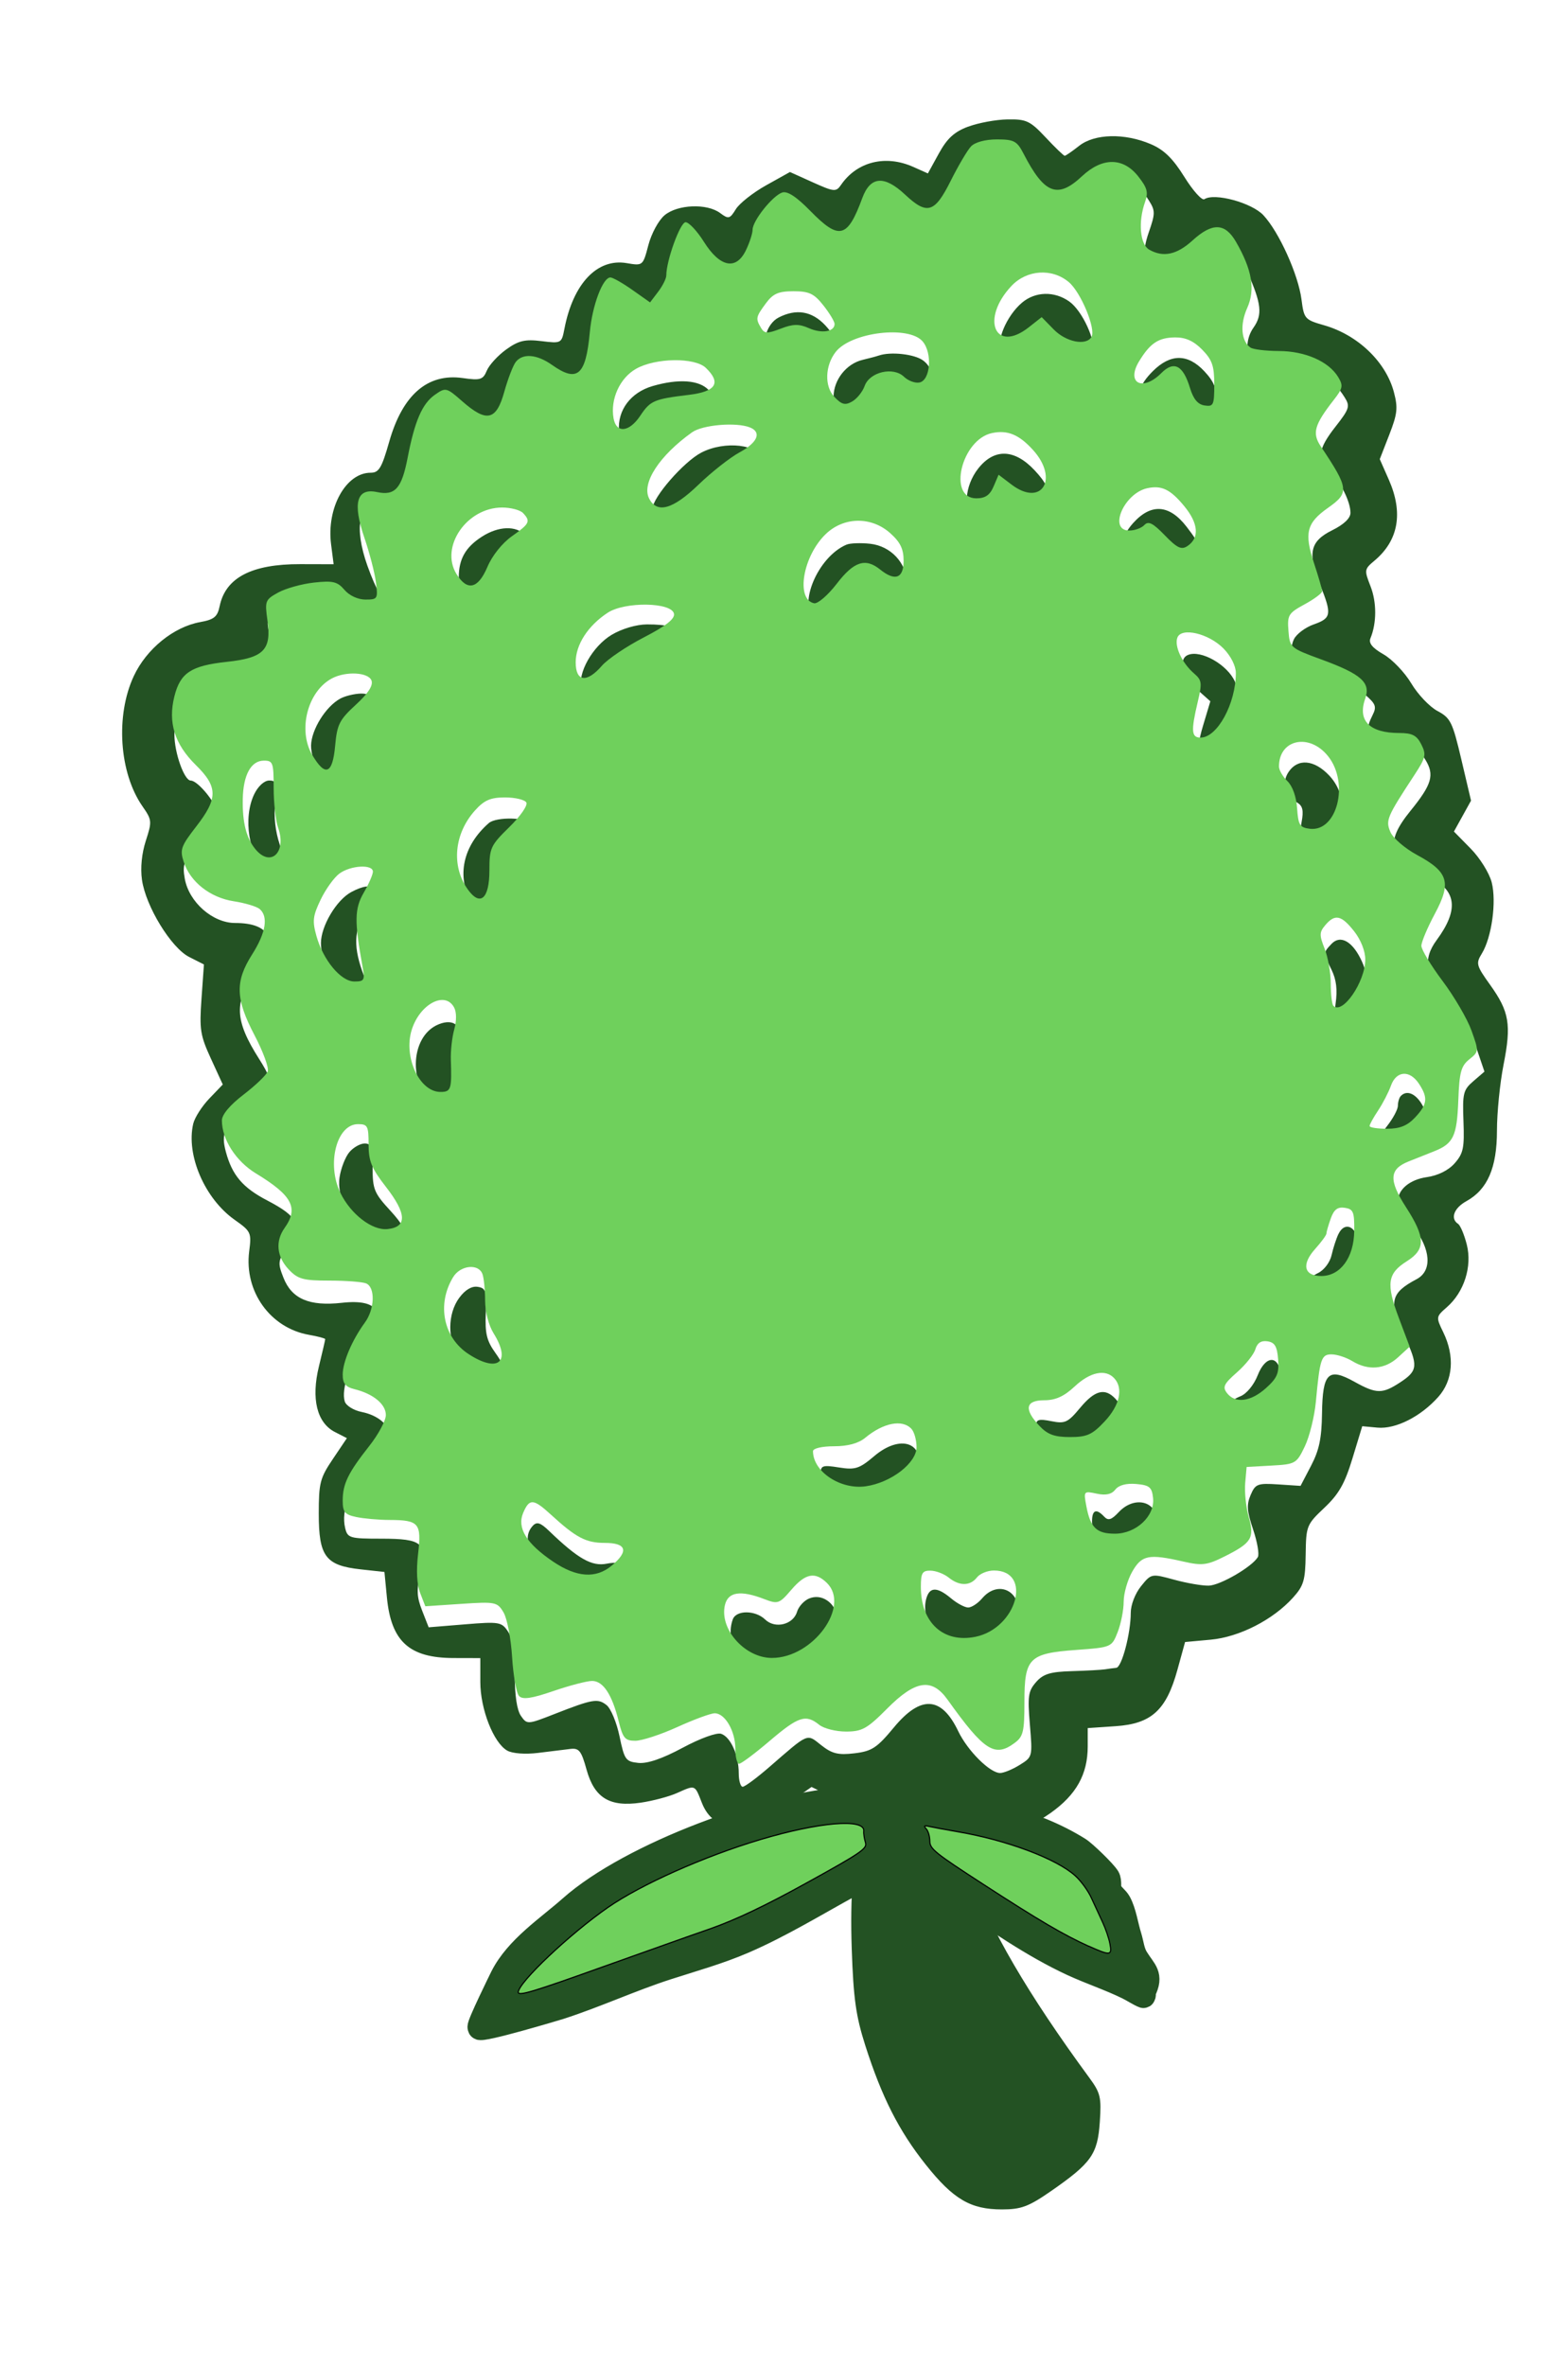
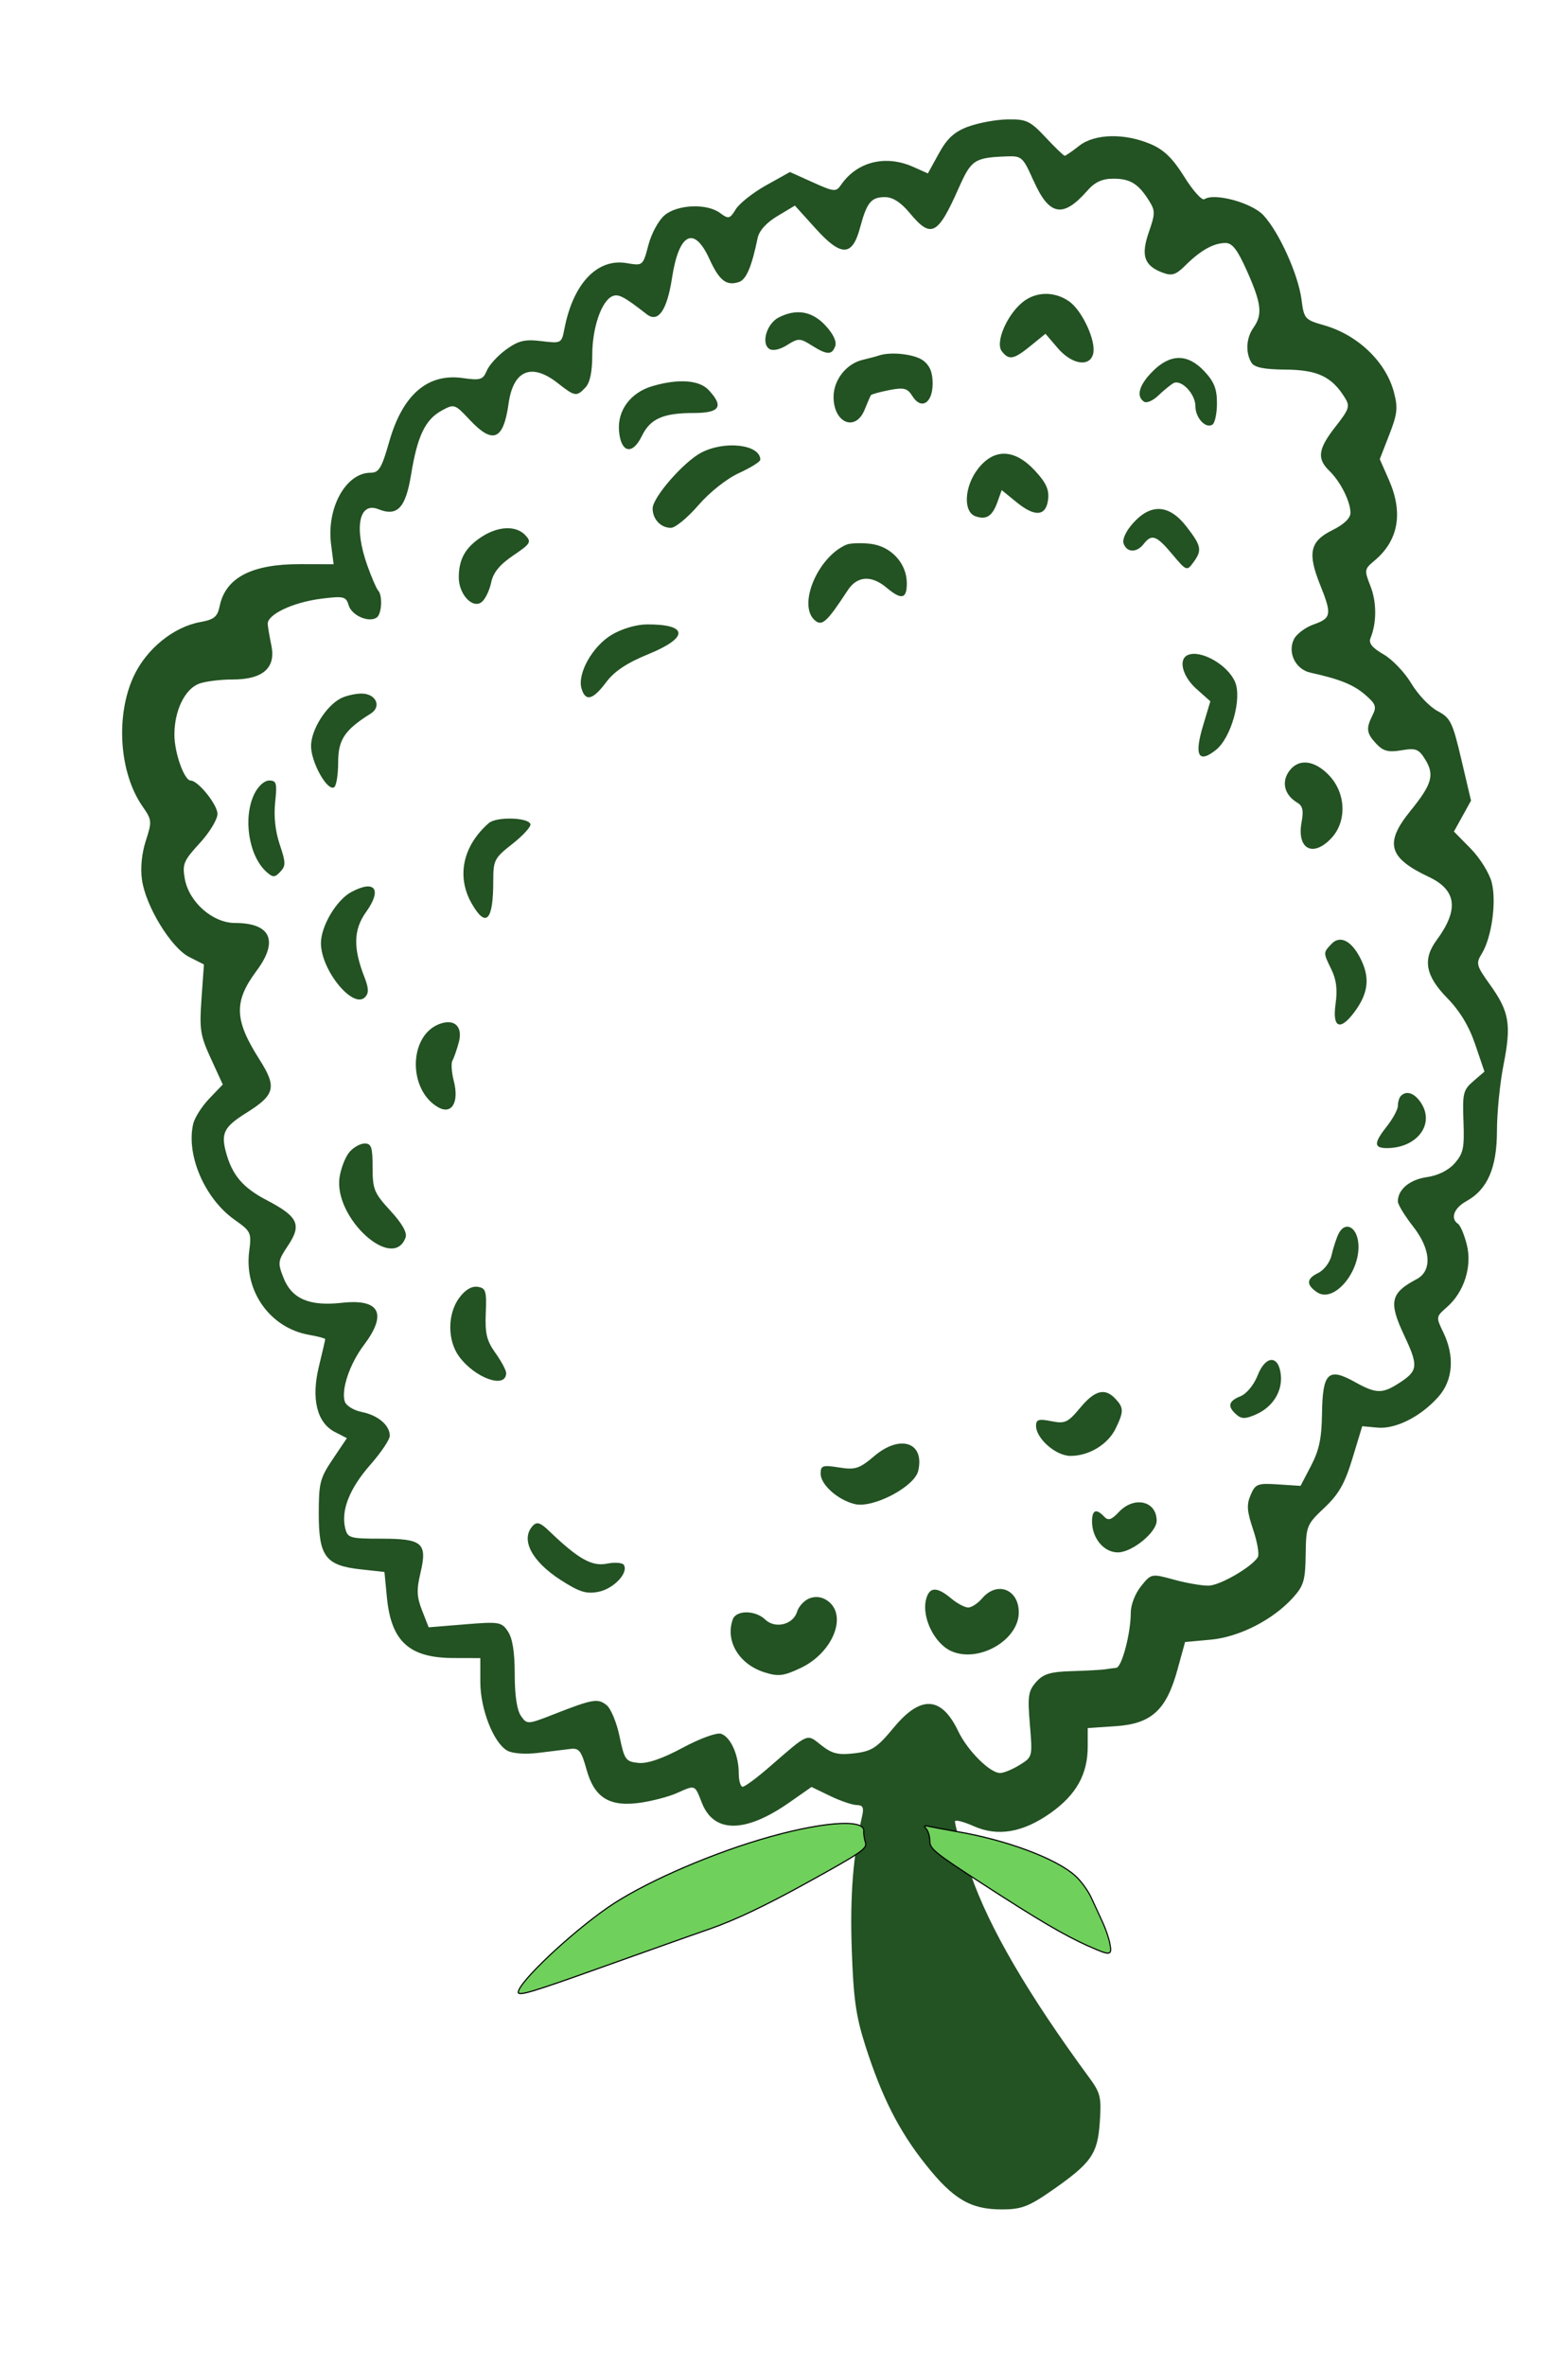
<svg xmlns="http://www.w3.org/2000/svg" xmlns:ns1="http://www.inkscape.org/namespaces/inkscape" xmlns:ns2="http://sodipodi.sourceforge.net/DTD/sodipodi-0.dtd" width="21.203mm" height="31.981mm" viewBox="0 0 21.203 31.981" version="1.1" id="svg1" ns1:version="1.3 (0e150ed6c4, 2023-07-21)" ns2:docname="deals_icon_flower.svg">
  <ns2:namedview id="namedview1" pagecolor="#ffffff" bordercolor="#000000" borderopacity="0.25" ns1:showpageshadow="2" ns1:pageopacity="0.0" ns1:pagecheckerboard="0" ns1:deskcolor="#d1d1d1" ns1:document-units="mm" ns1:zoom="1" ns1:cx="137.5" ns1:cy="237.5" ns1:window-width="1920" ns1:window-height="1051" ns1:window-x="1920" ns1:window-y="0" ns1:window-maximized="1" ns1:current-layer="layer1" />
  <defs id="defs1" />
  <g ns1:label="Layer 1" ns1:groupmode="layer" id="layer1" transform="translate(-68.767,-85.645)">
    <g id="g270" transform="matrix(2.117,0,0,2.257,-480.742,-438.041)">
      <g id="g267" transform="matrix(0.104,0,0,-0.104,182.854,287.91)">
        <path style="fill:#235223;fill-opacity:1;stroke-width:0.265" d="m 797.113,530.041 c -0.854,-0.302 -1.29,-0.677 -1.8,-1.547 l -0.673,-1.149 -0.904,0.378 c -1.699,0.71 -3.453,0.299 -4.431,-1.038 -0.304,-0.416 -0.425,-0.405 -1.732,0.147 l -1.405,0.594 -1.462,-0.765 c -0.804,-0.421 -1.643,-1.041 -1.863,-1.378 -0.368,-0.562 -0.448,-0.58 -0.962,-0.22 -0.809,0.567 -2.617,0.499 -3.413,-0.127 -0.368,-0.289 -0.808,-1.05 -0.995,-1.718 -0.335,-1.197 -0.337,-1.198 -1.335,-1.039 -1.807,0.289 -3.288,-1.179 -3.823,-3.788 -0.171,-0.833 -0.191,-0.843 -1.412,-0.703 -1.014,0.116 -1.407,0.029 -2.165,-0.484 -0.509,-0.345 -1.044,-0.892 -1.188,-1.216 -0.233,-0.526 -0.394,-0.572 -1.484,-0.427 -2.152,0.285 -3.689,-0.962 -4.508,-3.66 -0.464,-1.527 -0.633,-1.793 -1.144,-1.793 -1.522,0 -2.716,-2.027 -2.429,-4.123 l 0.157,-1.146 -2.05,0.005 c -2.984,0.007 -4.59,-0.779 -4.951,-2.422 -0.134,-0.612 -0.341,-0.77 -1.191,-0.914 -1.635,-0.276 -3.304,-1.547 -4.081,-3.108 -1.132,-2.272 -0.899,-5.572 0.532,-7.501 0.583,-0.787 0.592,-0.866 0.207,-1.982 -0.252,-0.732 -0.34,-1.563 -0.238,-2.247 0.229,-1.528 1.791,-3.923 2.903,-4.45 l 0.903,-0.429 -0.149,-1.969 c -0.135,-1.779 -0.078,-2.113 0.579,-3.457 l 0.728,-1.488 -0.827,-0.808 c -0.455,-0.445 -0.899,-1.098 -0.988,-1.451 -0.451,-1.798 0.707,-4.317 2.543,-5.532 1.006,-0.666 1.042,-0.738 0.894,-1.814 -0.317,-2.311 1.295,-4.42 3.677,-4.811 0.546,-0.09 0.992,-0.201 0.992,-0.248 0,-0.047 -0.174,-0.752 -0.386,-1.567 -0.486,-1.868 -0.126,-3.25 0.986,-3.783 l 0.732,-0.351 -0.864,-1.204 c -0.789,-1.098 -0.864,-1.374 -0.864,-3.151 0,-2.456 0.419,-2.979 2.568,-3.201 l 1.466,-0.151 0.152,-1.472 c 0.261,-2.528 1.373,-3.477 4.082,-3.484 l 1.654,-0.004 v -1.372 c 0,-1.564 0.81,-3.504 1.651,-3.954 0.315,-0.169 1.106,-0.225 1.892,-0.134 0.743,0.086 1.634,0.188 1.98,0.228 0.542,0.062 0.68,-0.101 0.999,-1.181 0.484,-1.639 1.419,-2.175 3.334,-1.912 0.735,0.101 1.73,0.349 2.213,0.55 1.154,0.482 1.094,0.504 1.539,-0.561 0.734,-1.758 2.663,-1.753 5.36,0.014 l 1.375,0.901 1.139,-0.517 c 0.626,-0.284 1.36,-0.519 1.63,-0.523 0.376,-0.004 0.457,-0.146 0.346,-0.601 -0.564,-2.307 -0.758,-4.626 -0.645,-7.708 0.104,-2.837 0.255,-3.846 0.829,-5.532 1.015,-2.979 2.069,-4.929 3.717,-6.87 1.691,-1.993 2.75,-2.577 4.676,-2.577 1.183,0 1.646,0.162 3.025,1.061 2.472,1.61 2.854,2.118 2.988,3.969 0.104,1.431 0.042,1.677 -0.645,2.553 -3.778,4.826 -6.148,8.638 -7.281,11.712 -0.598,1.622 -1.031,3.005 -0.961,3.075 0.069,0.069 0.587,-0.067 1.151,-0.302 1.47,-0.614 3.016,-0.365 4.712,0.761 1.58,1.049 2.282,2.229 2.282,3.836 v 1.054 l 1.715,0.109 c 2.201,0.14 3.111,0.919 3.795,3.25 l 0.469,1.597 1.574,0.135 c 1.759,0.151 3.833,1.146 5.061,2.427 0.653,0.681 0.75,0.993 0.772,2.476 0.025,1.651 0.056,1.724 1.151,2.695 0.888,0.788 1.251,1.388 1.724,2.847 l 0.599,1.848 0.937,-0.081 c 1.118,-0.096 2.655,0.632 3.735,1.769 0.906,0.954 1.02,2.34 0.305,3.722 -0.454,0.879 -0.452,0.891 0.223,1.446 1.06,0.87 1.56,2.344 1.222,3.601 -0.154,0.571 -0.395,1.109 -0.537,1.197 -0.491,0.303 -0.254,0.91 0.511,1.305 1.298,0.671 1.878,1.925 1.878,4.062 0,1.028 0.182,2.737 0.405,3.796 0.488,2.32 0.356,3.055 -0.828,4.606 -0.848,1.111 -0.88,1.225 -0.507,1.794 0.608,0.928 0.913,2.99 0.607,4.105 -0.146,0.533 -0.724,1.403 -1.292,1.944 l -1.027,0.98 0.525,0.89 0.525,0.89 -0.593,2.363 c -0.544,2.169 -0.665,2.399 -1.47,2.801 -0.482,0.241 -1.205,0.955 -1.606,1.587 -0.401,0.632 -1.17,1.386 -1.707,1.675 -0.689,0.37 -0.925,0.644 -0.801,0.926 0.386,0.875 0.388,2.073 0.004,2.992 -0.391,0.937 -0.384,0.983 0.243,1.476 1.477,1.162 1.778,2.754 0.881,4.662 l -0.556,1.183 0.582,1.403 c 0.501,1.208 0.541,1.549 0.287,2.452 -0.492,1.751 -2.22,3.303 -4.296,3.858 -1.176,0.314 -1.229,0.371 -1.38,1.479 -0.197,1.438 -1.384,3.9 -2.342,4.858 -0.721,0.721 -3.007,1.302 -3.623,0.921 -0.147,-0.091 -0.7,0.486 -1.228,1.281 -0.707,1.065 -1.25,1.563 -2.06,1.888 -1.608,0.646 -3.455,0.606 -4.404,-0.096 -0.426,-0.315 -0.825,-0.573 -0.887,-0.573 -0.061,0 -0.588,0.476 -1.17,1.058 -0.955,0.955 -1.184,1.056 -2.346,1.037 -0.708,-0.011 -1.795,-0.2 -2.415,-0.42 z m 4.017,-3.113 c 0.961,-2.031 1.806,-2.177 3.307,-0.572 0.463,0.495 0.91,0.686 1.603,0.686 1.03,0 1.537,-0.296 2.192,-1.283 0.375,-0.565 0.373,-0.729 -0.021,-1.794 -0.5,-1.348 -0.291,-1.93 0.836,-2.331 0.583,-0.208 0.82,-0.136 1.428,0.431 0.912,0.851 1.723,1.274 2.442,1.274 0.424,0 0.745,-0.395 1.34,-1.654 0.873,-1.845 0.946,-2.473 0.377,-3.226 -0.443,-0.586 -0.497,-1.419 -0.13,-2 0.182,-0.289 0.758,-0.401 2.113,-0.412 1.953,-0.016 2.827,-0.404 3.629,-1.612 0.332,-0.499 0.278,-0.656 -0.569,-1.67 -1.076,-1.288 -1.158,-1.843 -0.379,-2.549 0.679,-0.615 1.296,-1.765 1.296,-2.417 0,-0.31 -0.403,-0.67 -1.124,-1.005 -1.364,-0.634 -1.524,-1.311 -0.74,-3.139 0.73,-1.703 0.693,-1.923 -0.386,-2.279 -0.51,-0.168 -1.058,-0.55 -1.218,-0.848 -0.415,-0.775 0.093,-1.745 1.012,-1.934 1.788,-0.368 2.639,-0.689 3.352,-1.265 0.658,-0.531 0.722,-0.694 0.463,-1.177 -0.417,-0.779 -0.38,-1.045 0.232,-1.657 0.421,-0.421 0.742,-0.498 1.54,-0.371 0.887,0.142 1.063,0.077 1.467,-0.539 0.576,-0.879 0.407,-1.423 -0.913,-2.948 -1.609,-1.859 -1.359,-2.704 1.123,-3.802 1.719,-0.76 1.867,-1.886 0.479,-3.65 -0.865,-1.1 -0.682,-2.044 0.641,-3.314 0.791,-0.759 1.347,-1.62 1.733,-2.684 l 0.568,-1.567 -0.68,-0.55 c -0.624,-0.504 -0.674,-0.695 -0.609,-2.313 0.062,-1.534 -0.008,-1.848 -0.539,-2.415 -0.382,-0.408 -1.022,-0.706 -1.711,-0.799 -1.053,-0.141 -1.78,-0.713 -1.78,-1.399 0,-0.177 0.423,-0.827 0.94,-1.446 1.092,-1.307 1.179,-2.552 0.213,-3.031 -1.613,-0.799 -1.732,-1.311 -0.756,-3.254 0.862,-1.716 0.837,-2.015 -0.23,-2.674 -1.119,-0.692 -1.474,-0.689 -2.838,0.022 -1.602,0.835 -1.952,0.513 -1.987,-1.825 -0.021,-1.438 -0.173,-2.116 -0.673,-3.014 l -0.645,-1.159 -1.375,0.085 c -1.264,0.078 -1.401,0.029 -1.69,-0.607 -0.258,-0.566 -0.23,-0.929 0.152,-1.992 0.257,-0.715 0.388,-1.429 0.29,-1.586 -0.342,-0.553 -2.304,-1.625 -3.011,-1.645 -0.393,-0.011 -1.348,0.142 -2.123,0.341 -1.403,0.36 -1.411,0.358 -2.04,-0.373 -0.362,-0.421 -0.631,-1.073 -0.631,-1.528 0,-1.185 -0.55,-3.141 -0.891,-3.173 -0.165,-0.015 -0.478,-0.055 -0.696,-0.087 -0.218,-0.032 -1.136,-0.079 -2.04,-0.104 -1.319,-0.036 -1.751,-0.161 -2.189,-0.631 -0.483,-0.518 -0.526,-0.799 -0.38,-2.447 0.165,-1.86 0.165,-1.863 -0.63,-2.325 -0.438,-0.255 -0.977,-0.463 -1.198,-0.463 -0.627,0 -2,1.284 -2.572,2.406 -1.031,2.022 -2.3,2.09 -3.956,0.215 -1.037,-1.175 -1.349,-1.366 -2.416,-1.486 -0.996,-0.112 -1.378,-0.025 -2.038,0.463 -0.915,0.677 -0.733,0.749 -3.208,-1.266 -0.76,-0.618 -1.49,-1.124 -1.622,-1.124 -0.132,0 -0.241,0.352 -0.241,0.781 0,1.038 -0.498,2.084 -1.081,2.269 -0.269,0.085 -1.284,-0.26 -2.364,-0.804 -1.255,-0.632 -2.173,-0.926 -2.725,-0.872 -0.775,0.076 -0.854,0.18 -1.152,1.529 -0.176,0.796 -0.535,1.607 -0.798,1.801 -0.538,0.398 -0.844,0.349 -3.209,-0.519 -1.648,-0.605 -1.677,-0.606 -2.051,-0.1 -0.244,0.332 -0.379,1.178 -0.379,2.389 0,1.269 -0.133,2.065 -0.412,2.463 -0.389,0.555 -0.539,0.579 -2.643,0.417 l -2.231,-0.171 -0.403,0.965 c -0.329,0.787 -0.348,1.185 -0.103,2.156 0.437,1.736 0.136,1.983 -2.413,1.983 -1.933,0 -2.065,0.037 -2.211,0.618 -0.257,1.024 0.274,2.276 1.542,3.632 0.661,0.706 1.201,1.459 1.201,1.674 0,0.607 -0.724,1.184 -1.719,1.371 -0.506,0.095 -0.971,0.366 -1.049,0.612 -0.222,0.7 0.309,2.162 1.176,3.242 1.456,1.812 0.975,2.677 -1.352,2.434 -1.999,-0.209 -3.078,0.227 -3.589,1.448 -0.361,0.863 -0.345,0.967 0.283,1.85 0.854,1.2 0.622,1.666 -1.294,2.605 -1.49,0.73 -2.139,1.447 -2.524,2.79 -0.308,1.075 -0.101,1.449 1.242,2.236 1.793,1.051 1.906,1.483 0.809,3.101 -1.538,2.268 -1.572,3.319 -0.167,5.088 1.369,1.723 0.876,2.755 -1.314,2.755 -1.383,0 -2.841,1.205 -3.095,2.556 -0.157,0.836 -0.066,1.038 0.918,2.04 0.603,0.614 1.092,1.37 1.092,1.687 0,0.528 -1.192,1.919 -1.644,1.919 -0.397,0 -1.002,1.597 -1.002,2.646 0,1.368 0.623,2.594 1.485,2.922 0.366,0.139 1.313,0.253 2.104,0.253 1.839,0 2.65,0.666 2.368,1.946 -0.101,0.458 -0.203,1.011 -0.226,1.229 -0.06,0.557 1.535,1.271 3.303,1.478 1.368,0.161 1.508,0.128 1.671,-0.386 0.184,-0.581 1.224,-1.008 1.715,-0.704 0.316,0.195 0.379,1.277 0.091,1.565 -0.104,0.104 -0.401,0.749 -0.661,1.433 -0.831,2.189 -0.513,3.695 0.685,3.243 1.156,-0.435 1.667,0.074 2.001,1.992 0.388,2.226 0.864,3.162 1.873,3.685 0.774,0.4 0.81,0.389 1.724,-0.525 1.431,-1.431 2.076,-1.18 2.391,0.932 0.287,1.927 1.413,2.365 3.023,1.177 1.054,-0.778 1.154,-0.792 1.701,-0.246 0.278,0.278 0.416,0.902 0.416,1.878 0,1.566 0.574,3.121 1.248,3.38 0.367,0.141 0.717,-0.033 2.096,-1.043 0.703,-0.514 1.249,0.22 1.555,2.091 0.423,2.587 1.354,3.03 2.295,1.093 0.608,-1.251 1.048,-1.572 1.822,-1.326 0.443,0.141 0.78,0.887 1.138,2.52 0.094,0.43 0.535,0.892 1.219,1.276 l 1.072,0.602 1.28,-1.328 c 1.569,-1.628 2.246,-1.612 2.724,0.062 0.415,1.453 0.678,1.755 1.526,1.755 0.482,0 0.978,-0.3 1.533,-0.926 1.303,-1.471 1.71,-1.276 2.991,1.432 0.78,1.649 0.967,1.766 2.948,1.839 0.929,0.034 1.004,-0.029 1.653,-1.401 z m -0.704,-7.022 c -0.963,-0.757 -1.654,-2.31 -1.247,-2.801 0.442,-0.533 0.731,-0.482 1.773,0.312 l 0.909,0.694 0.754,-0.826 c 0.868,-0.95 1.97,-1.113 2.177,-0.322 0.19,0.727 -0.672,2.484 -1.478,3.013 -0.915,0.6 -2.072,0.572 -2.888,-0.07 z m -14.958,-0.862 c -0.724,-0.349 -1.084,-1.486 -0.571,-1.803 0.214,-0.132 0.648,-0.046 1.094,0.218 0.69,0.407 0.791,0.406 1.508,-0.017 0.952,-0.562 1.247,-0.57 1.452,-0.036 0.1,0.259 -0.133,0.71 -0.613,1.191 -0.822,0.822 -1.782,0.972 -2.87,0.448 z m 6.157,-2.186 c -0.146,-0.049 -0.589,-0.16 -0.985,-0.247 -1.008,-0.222 -1.793,-1.156 -1.793,-2.134 0,-1.516 1.352,-2.033 1.911,-0.731 0.172,0.4 0.343,0.772 0.381,0.827 0.037,0.055 0.546,0.187 1.129,0.294 0.9,0.165 1.115,0.112 1.419,-0.345 0.542,-0.816 1.245,-0.409 1.245,0.721 0,0.65 -0.172,1.04 -0.588,1.331 -0.524,0.367 -2.004,0.52 -2.719,0.282 z m 16.829,-0.902 c -0.841,-0.786 -1.043,-1.446 -0.538,-1.758 0.156,-0.097 0.543,0.057 0.86,0.342 0.317,0.285 0.732,0.606 0.923,0.715 0.476,0.271 1.372,-0.59 1.372,-1.318 0,-0.671 0.635,-1.312 1.047,-1.057 0.152,0.094 0.276,0.649 0.276,1.234 0,0.822 -0.175,1.238 -0.773,1.836 -1.021,1.022 -2.078,1.023 -3.167,0.006 z m -30.72,-0.856 c -1.345,-0.367 -2.164,-1.387 -2.065,-2.573 0.107,-1.273 0.82,-1.429 1.401,-0.307 0.517,1 1.307,1.328 3.195,1.328 1.601,0 1.858,0.374 0.909,1.323 -0.579,0.579 -1.846,0.663 -3.44,0.229 z m 2.982,-3.837 c -1.085,-0.535 -2.982,-2.579 -2.982,-3.212 0,-0.619 0.501,-1.117 1.123,-1.117 0.268,0 1.025,0.584 1.682,1.297 0.695,0.755 1.741,1.532 2.502,1.859 0.719,0.309 1.307,0.654 1.307,0.767 0,0.878 -2.18,1.122 -3.632,0.406 z m 17.017,-0.91 c -0.862,-1.024 -0.947,-2.507 -0.158,-2.757 0.67,-0.213 1.029,0.013 1.346,0.847 l 0.252,0.664 0.928,-0.708 c 1.134,-0.865 1.812,-0.795 1.926,0.199 0.063,0.55 -0.145,0.963 -0.833,1.651 -1.235,1.235 -2.478,1.272 -3.461,0.104 z m 9.517,-3.139 c -0.451,-0.471 -0.683,-0.941 -0.587,-1.191 0.201,-0.523 0.806,-0.531 1.233,-0.016 0.492,0.593 0.782,0.495 1.755,-0.595 0.857,-0.96 0.898,-0.976 1.285,-0.479 0.558,0.717 0.511,0.95 -0.413,2.072 -1.055,1.28 -2.178,1.351 -3.273,0.208 z m -40.016,-0.796 c -0.999,-0.609 -1.406,-1.285 -1.406,-2.336 0,-0.998 0.881,-1.858 1.433,-1.4 0.212,0.176 0.464,0.678 0.56,1.117 0.123,0.559 0.527,1.021 1.348,1.542 1.077,0.683 1.138,0.779 0.749,1.168 -0.571,0.571 -1.659,0.533 -2.685,-0.092 z m 22.407,-0.451 c -1.764,-0.704 -3.009,-3.474 -1.954,-4.35 0.449,-0.373 0.739,-0.127 2.033,1.726 0.575,0.823 1.451,0.879 2.375,0.151 0.926,-0.729 1.251,-0.664 1.251,0.25 0,1.154 -0.978,2.142 -2.249,2.273 -0.582,0.06 -1.237,0.037 -1.455,-0.05 z m -14.42,-5.191 c -1.183,-0.663 -2.126,-2.239 -1.854,-3.097 0.244,-0.769 0.694,-0.661 1.513,0.365 0.501,0.628 1.279,1.114 2.58,1.611 2.509,0.959 2.474,1.729 -0.077,1.719 -0.644,-0.003 -1.543,-0.251 -2.161,-0.598 z M 810.609,499.612 c -0.607,-0.24 -0.341,-1.23 0.524,-1.952 l 0.855,-0.714 -0.452,-1.415 c -0.548,-1.715 -0.279,-2.187 0.792,-1.389 0.936,0.697 1.615,2.958 1.177,3.92 -0.448,0.983 -2.097,1.866 -2.896,1.55 z m -52.057,-2.51 c -0.892,-0.456 -1.771,-1.775 -1.797,-2.697 -0.026,-0.932 0.998,-2.669 1.421,-2.408 0.134,0.083 0.244,0.729 0.244,1.435 0,1.306 0.398,1.865 1.996,2.803 0.706,0.415 0.311,1.178 -0.599,1.156 -0.405,-0.01 -0.974,-0.14 -1.265,-0.289 z m 58.236,-4.232 c -0.44,-0.628 -0.221,-1.338 0.545,-1.766 0.327,-0.183 0.391,-0.455 0.26,-1.108 -0.311,-1.556 0.691,-2.068 1.825,-0.934 0.961,0.961 0.905,2.575 -0.124,3.604 -0.924,0.924 -1.944,1.007 -2.506,0.203 z m -63.521,-1.269 c -0.71,-1.372 -0.336,-3.58 0.759,-4.488 0.39,-0.323 0.504,-0.321 0.841,0.016 0.343,0.343 0.339,0.53 -0.034,1.565 -0.274,0.76 -0.374,1.619 -0.283,2.432 0.125,1.113 0.082,1.257 -0.369,1.257 -0.297,0 -0.678,-0.326 -0.914,-0.781 z m 14.407,-1.668 c -1.599,-1.308 -2.002,-3.075 -1.055,-4.629 0.876,-1.437 1.326,-1.006 1.326,1.27 0,1.224 0.063,1.339 1.179,2.161 0.649,0.478 1.145,0.987 1.104,1.133 -0.113,0.394 -2.09,0.445 -2.554,0.065 z m -8.453,-3.975 c -0.911,-0.461 -1.86,-1.963 -1.859,-2.942 0.002,-1.56 1.988,-3.832 2.715,-3.105 0.234,0.234 0.222,0.513 -0.049,1.164 -0.697,1.672 -0.667,2.723 0.108,3.738 0.999,1.309 0.542,1.882 -0.915,1.145 z m 60.203,-2.988 c -0.51,-0.51 -0.51,-0.485 0.006,-1.484 0.3,-0.579 0.372,-1.15 0.248,-1.971 -0.208,-1.386 0.284,-1.576 1.169,-0.451 0.805,1.024 0.94,1.869 0.458,2.88 -0.557,1.167 -1.322,1.585 -1.881,1.027 z m -54.825,-4.623 c -1.861,-0.703 -1.884,-3.792 -0.036,-4.782 0.831,-0.445 1.297,0.286 0.961,1.506 -0.139,0.503 -0.177,1.035 -0.086,1.184 0.092,0.148 0.268,0.623 0.392,1.055 0.265,0.923 -0.292,1.392 -1.231,1.037 z m 59.084,-4.133 c -0.097,-0.097 -0.176,-0.348 -0.176,-0.557 0,-0.209 -0.298,-0.734 -0.661,-1.167 -0.829,-0.986 -0.833,-1.275 -0.017,-1.275 1.817,0 2.932,1.332 2.135,2.549 -0.402,0.614 -0.93,0.799 -1.28,0.449 z m -64.573,-3.23 c -0.247,-0.273 -0.518,-0.922 -0.603,-1.443 -0.379,-2.333 3.287,-5.472 4.054,-3.471 0.106,0.277 -0.214,0.806 -0.932,1.537 -1,1.019 -1.094,1.234 -1.094,2.494 0,1.164 -0.076,1.379 -0.488,1.379 -0.268,0 -0.69,-0.223 -0.937,-0.496 z m 60.747,-4.713 c -0.135,-0.263 -0.325,-0.81 -0.422,-1.216 -0.101,-0.421 -0.46,-0.866 -0.837,-1.038 -0.715,-0.326 -0.732,-0.677 -0.053,-1.105 1.034,-0.652 2.689,1.197 2.531,2.828 -0.094,0.964 -0.83,1.285 -1.218,0.53 z m -53.999,-3.675 c -0.733,-0.932 -0.737,-2.461 -0.007,-3.388 0.986,-1.253 2.887,-1.877 2.887,-0.947 0,0.16 -0.296,0.678 -0.657,1.152 -0.54,0.708 -0.646,1.118 -0.595,2.297 0.055,1.288 0.004,1.444 -0.503,1.516 -0.362,0.052 -0.766,-0.175 -1.124,-0.631 z m 49.037,-4.466 c -0.23,-0.55 -0.677,-1.061 -1.053,-1.204 -0.75,-0.285 -0.823,-0.586 -0.257,-1.055 0.317,-0.263 0.561,-0.261 1.211,0.008 1.029,0.426 1.63,1.331 1.52,2.287 -0.132,1.147 -0.935,1.126 -1.421,-0.036 z m -10.909,-1.877 c -0.747,-0.844 -0.928,-0.922 -1.768,-0.764 -0.766,0.144 -0.936,0.096 -0.936,-0.263 0,-0.738 1.218,-1.737 2.118,-1.737 1.139,0 2.297,0.659 2.773,1.579 0.504,0.974 0.502,1.193 -0.014,1.71 -0.647,0.647 -1.267,0.497 -2.171,-0.524 z m -12.637,-2.772 c -0.92,-0.731 -1.172,-0.807 -2.169,-0.658 -1.006,0.151 -1.128,0.112 -1.128,-0.357 0,-0.637 1.068,-1.525 2.11,-1.754 1.122,-0.246 3.653,1 3.882,1.911 0.413,1.645 -1.099,2.126 -2.695,0.858 z m 15.021,-3.223 c -0.458,-0.458 -0.655,-0.515 -0.905,-0.265 -0.485,0.485 -0.744,0.387 -0.744,-0.282 0,-0.962 0.727,-1.779 1.582,-1.779 0.878,0 2.387,1.152 2.387,1.823 0,1.143 -1.38,1.442 -2.32,0.503 z m -35.993,-0.791 c -0.773,-0.773 -0.089,-2.033 1.687,-3.11 1.171,-0.71 1.594,-0.834 2.35,-0.693 0.924,0.173 1.842,1.082 1.557,1.542 -0.083,0.135 -0.555,0.169 -1.049,0.077 -0.921,-0.173 -1.766,0.277 -3.554,1.891 -0.525,0.474 -0.746,0.539 -0.992,0.293 z m 24.143,-4.275 c -0.257,-1.024 0.533,-2.518 1.556,-2.946 1.675,-0.7 4.146,0.629 4.146,2.23 0,1.337 -1.336,1.819 -2.249,0.811 -0.263,-0.291 -0.65,-0.529 -0.859,-0.529 -0.209,0 -0.683,0.238 -1.053,0.529 -0.886,0.697 -1.35,0.668 -1.542,-0.095 z m -7.172,0.087 c -0.315,-0.122 -0.65,-0.468 -0.745,-0.768 -0.235,-0.741 -1.349,-0.995 -1.955,-0.446 -0.606,0.548 -1.782,0.554 -1.991,0.01 -0.475,-1.238 0.375,-2.579 1.931,-3.045 0.86,-0.258 1.181,-0.223 2.228,0.24 2.01,0.889 2.927,3.076 1.634,3.895 -0.339,0.215 -0.734,0.256 -1.101,0.113 z" id="path266" />
-         <path style="fill:#6fd05c;fill-opacity:1;stroke:none;stroke-opacity:0.816;stop-color:#000000" d="m -589.885,2865.473 c -0.84,-0.84 -2.96,-4.215 -4.711,-7.5 -3.711,-6.963 -5.454,-7.454 -10.557,-2.973 -4.84,4.25 -8.054,4.007 -9.922,-0.75 -3.441,-8.76 -5.35,-9.204 -12.033,-2.801 -3.241,3.105 -5.333,4.387 -6.535,4.006 -2.25,-0.714 -6.857,-6.143 -6.857,-8.081 0,-0.81 -0.701,-2.828 -1.557,-4.484 -2.274,-4.397 -6.016,-3.682 -9.728,1.861 -1.566,2.337 -3.475,4.25 -4.242,4.25 -1.252,0 -4.473,-8.333 -4.473,-11.571 0,-0.664 -0.846,-2.253 -1.881,-3.53 l -1.881,-2.323 -4.098,2.712 c -2.254,1.492 -4.546,2.712 -5.094,2.712 -1.762,0 -4.199,-6.064 -4.767,-11.863 -0.927,-9.462 -2.877,-11.047 -8.78,-7.138 -3.503,2.32 -6.786,2.566 -8.393,0.629 -0.626,-0.754 -1.824,-3.679 -2.661,-6.5 -1.851,-6.234 -4.084,-6.7 -9.746,-2.032 -3.645,3.004 -3.832,3.046 -6.311,1.422 -2.954,-1.935 -4.698,-5.705 -6.335,-13.692 -1.368,-6.674 -2.914,-8.305 -7.085,-7.47 -4.739,0.948 -5.717,-2.344 -2.946,-9.919 1.194,-3.265 2.4,-7.625 2.68,-9.687 0.489,-3.601 0.392,-3.75 -2.441,-3.75 -1.734,0 -3.736,0.871 -4.855,2.111 -1.616,1.79 -2.686,2.031 -7.042,1.584 -2.826,-0.29 -6.562,-1.264 -8.303,-2.164 -3.033,-1.568 -3.138,-1.826 -2.493,-6.123 0.951,-6.345 -0.872,-8.078 -9.408,-8.942 -8.293,-0.839 -10.787,-2.373 -12.162,-7.478 -1.531,-5.685 0.031,-10.397 4.952,-14.94 5.15,-4.754 5.171,-7.229 0.115,-13.348 -3.565,-4.314 -3.839,-5.044 -2.905,-7.722 1.519,-4.357 6.127,-7.751 11.597,-8.543 2.61,-0.378 5.308,-1.135 5.995,-1.683 2.055,-1.638 1.432,-5.183 -1.732,-9.851 -4.004,-5.909 -3.883,-9.661 0.565,-17.616 1.971,-3.524 3.34,-7.042 3.042,-7.817 -0.298,-0.775 -2.81,-3.04 -5.583,-5.032 -3.176,-2.281 -5.042,-4.365 -5.042,-5.628 0,-4.126 3.246,-8.867 7.88,-11.511 8.438,-4.813 9.946,-7.5 6.652,-11.856 -2.182,-2.884 -1.839,-6.225 0.923,-8.986 2.136,-2.136 3.358,-2.455 9.418,-2.455 3.83,0 7.675,-0.273 8.545,-0.607 2.164,-0.83 2.01,-5.574 -0.277,-8.508 -2.976,-3.818 -5.141,-8.585 -5.141,-11.316 0,-1.939 0.643,-2.68 2.75,-3.169 4.34,-1.007 7.25,-3.258 7.25,-5.609 0,-1.189 -1.727,-4.216 -3.839,-6.727 -4.92,-5.85 -6.161,-8.243 -6.161,-11.874 0,-2.494 0.475,-3.036 3.125,-3.566 1.719,-0.344 5.206,-0.632 7.75,-0.64 6.812,-0.023 7.428,-0.71 6.597,-7.36 -0.457,-3.655 -0.286,-6.661 0.485,-8.521 l 1.19,-2.873 8.316,0.519 c 7.944,0.496 8.383,0.412 9.817,-1.865 0.826,-1.311 1.718,-5.679 1.982,-9.706 0.265,-4.027 0.988,-7.828 1.607,-8.448 0.835,-0.835 2.891,-0.557 7.949,1.072 3.753,1.209 7.794,2.198 8.979,2.198 2.563,0 4.626,-2.93 6.159,-8.75 0.973,-3.694 1.479,-4.25 3.86,-4.25 1.507,0 5.877,1.338 9.711,2.973 3.834,1.635 7.733,2.985 8.664,3 2.391,0.038 4.807,-3.829 4.807,-7.695 0,-1.803 0.393,-3.277 0.873,-3.277 0.48,0 3.687,2.25 7.127,5 6.633,5.302 8.334,5.818 11.441,3.468 1.068,-0.807 3.857,-1.468 6.199,-1.468 3.737,0 4.907,0.612 9.556,5 6.547,6.179 10.349,6.709 13.978,1.947 8.512,-11.172 10.959,-12.644 15.604,-9.39 1.951,1.367 2.223,2.447 2.223,8.845 0,9.599 1.047,10.585 12.042,11.339 8.132,0.557 8.195,0.583 9.572,3.878 0.762,1.824 1.388,4.794 1.39,6.599 0.002,1.805 0.895,4.745 1.985,6.532 2.204,3.615 3.818,3.914 11.848,2.192 4.322,-0.927 5.503,-0.792 9.498,1.086 6.367,2.993 7.032,4.013 5.644,8.649 -0.63,2.103 -0.995,5.398 -0.812,7.323 l 0.333,3.5 5.755,0.3 c 5.569,0.29 5.819,0.425 7.733,4.176 1.088,2.132 2.239,6.497 2.558,9.7 0.942,9.45 1.26,10.328 3.723,10.289 1.227,-0.019 3.356,-0.679 4.731,-1.465 3.68,-2.104 7.534,-1.805 10.588,0.822 l 2.7,2.322 -2.524,6.28 c -2.975,7.403 -2.634,9.63 1.884,12.296 4.365,2.575 4.321,5.146 -0.2,11.718 -4.049,5.886 -3.908,8.277 0.585,9.954 1.632,0.609 4.302,1.606 5.934,2.215 4.473,1.67 5.279,3.27 5.595,11.098 0.245,6.08 0.632,7.431 2.542,8.872 2.236,1.687 2.24,1.734 0.51,6.265 -0.959,2.511 -3.964,7.343 -6.678,10.739 -2.714,3.395 -4.935,6.849 -4.935,7.674 0,0.826 1.405,3.956 3.122,6.957 3.895,6.808 3.157,9.098 -4.122,12.787 -2.792,1.415 -5.567,3.651 -6.168,4.97 -1.165,2.557 -0.867,3.221 5.571,12.436 2.616,3.744 2.772,4.398 1.581,6.624 -1.045,1.952 -2.108,2.47 -5.071,2.47 -6.911,0 -9.749,2.67 -7.929,7.458 1.33,3.498 -0.867,5.337 -10.203,8.542 -7.151,2.455 -7.287,2.566 -7.589,6.2 -0.285,3.433 -0.014,3.85 3.75,5.77 2.232,1.139 4.057,2.416 4.057,2.838 0,0.422 -0.855,3.196 -1.9,6.163 -2.289,6.5 -1.696,8.687 3.239,11.946 4.994,3.298 4.882,4.2 -1.66,13.39 -2.033,2.856 -1.496,4.651 3.009,10.066 2.126,2.555 2.239,3.11 1.017,5 -2.181,3.374 -7.641,5.621 -13.705,5.64 -3.025,0.01 -6.002,0.347 -6.615,0.751 -2.155,1.42 -2.467,4.994 -0.75,8.595 1.914,4.014 1.136,8.313 -2.605,14.39 -2.54,4.126 -5.481,4.211 -10.068,0.291 -3.634,-3.106 -6.792,-3.737 -10.028,-2.005 -2.155,1.153 -2.613,6.048 -0.971,10.367 0.794,2.089 0.516,3.063 -1.589,5.565 -3.5,4.159 -8.313,4.171 -13.027,0.033 -5.669,-4.978 -8.727,-3.871 -13.551,4.902 -1.512,2.749 -2.208,3.099 -6.179,3.099 -2.68,0 -5.088,-0.613 -6.002,-1.527 z m 22.671,-29.483 c 2.795,-2.199 6.325,-10.191 5.261,-11.912 -1.227,-1.986 -5.885,-1.128 -8.743,1.611 l -2.805,2.688 -2.959,-2.188 c -7.835,-5.793 -11.262,1.744 -4.066,8.941 3.559,3.559 9.402,3.937 13.312,0.861 z m -56.875,-5.066 c 1.424,-1.692 2.589,-3.506 2.589,-4.031 0,-1.696 -2.959,-2.151 -5.945,-0.915 -2.305,0.955 -3.662,0.933 -6.537,-0.107 -3.097,-1.12 -3.764,-1.097 -4.558,0.159 -1.294,2.046 -1.229,2.36 1.112,5.336 1.67,2.123 2.915,2.635 6.411,2.635 3.617,0 4.769,-0.512 6.927,-3.077 z m 23.004,-7.83 c 2.296,-2.537 1.807,-8.44 -0.74,-8.923 -1.003,-0.19 -2.618,0.372 -3.587,1.249 -2.487,2.25 -7.959,1.05 -9.119,-2 -0.481,-1.264 -1.785,-2.786 -2.899,-3.382 -1.639,-0.877 -2.43,-0.679 -4.152,1.043 -2.288,2.288 -2.133,6.75 0.337,9.727 3.575,4.307 16.957,5.825 20.16,2.286 z m 64.78,-1.781 c 2.323,-2.226 2.805,-3.526 2.805,-7.569 0,-4.491 -0.18,-4.857 -2.25,-4.563 -1.558,0.221 -2.595,1.387 -3.371,3.787 -1.605,4.966 -3.721,6 -6.649,3.249 -4.368,-4.104 -8.23,-2.168 -5.142,2.578 2.571,3.95 4.49,5.138 8.357,5.174 2.405,0.022 4.292,-0.779 6.25,-2.655 z m -115.024,-3.968 c 3.61,-3.267 2.355,-5.141 -3.921,-5.855 -8.13,-0.924 -8.945,-1.253 -11.292,-4.549 -2.561,-3.597 -5.548,-3.867 -6.18,-0.559 -0.792,4.141 1.442,8.758 5.207,10.763 4.516,2.405 13.627,2.518 16.187,0.201 z m 10.247,-12.952 c 2.737,-1.05 1.73,-3.277 -2.445,-5.407 -2.215,-1.13 -6.495,-4.289 -9.511,-7.02 -5.956,-5.393 -9.65,-6.353 -11.457,-2.975 -1.767,3.302 2.388,9.287 9.968,14.356 2.452,1.639 10.307,2.251 13.446,1.046 z m 65.558,-4.868 c 6.109,-6.303 2.018,-12.505 -4.967,-7.531 l -2.994,2.132 -1.168,-2.563 c -0.851,-1.869 -1.932,-2.563 -3.988,-2.563 -6.733,0 -3.448,12.796 3.641,14.185 3.587,0.703 6.24,-0.322 9.476,-3.661 z m 35.079,-12.24 c 3.29,-3.747 3.553,-6.886 0.725,-8.658 -1.394,-0.874 -2.388,-0.43 -5.252,2.346 -2.744,2.66 -3.8,3.156 -4.73,2.226 -0.659,-0.659 -2.233,-1.198 -3.498,-1.198 -4.93,0 -1.227,8.112 4.2,9.202 3.318,0.666 5.346,-0.262 8.555,-3.917 z M -693.7,2785.8 c 1.8,-1.8 1.538,-2.311 -2.593,-5.044 -2.226,-1.473 -4.561,-4.213 -5.652,-6.633 -2.174,-4.822 -4.695,-5.366 -7.192,-1.555 -3.862,5.894 2.399,14.432 10.585,14.432 2.009,0 4.192,-0.54 4.852,-1.2 z m 85.123,-4.389 c 2.328,-1.959 3.077,-3.419 3.077,-6 0,-3.813 -1.98,-4.497 -5.441,-1.879 -3.409,2.578 -6.08,1.759 -10.048,-3.084 -2.052,-2.504 -4.418,-4.416 -5.258,-4.25 -4.303,0.851 -2.601,10.265 2.721,15.052 4.193,3.771 10.578,3.84 14.949,0.161 z m -50.14,-17.505 c 0.211,-1.111 -1.907,-2.665 -6.99,-5.128 -4.011,-1.944 -8.384,-4.714 -9.718,-6.156 -3.516,-3.803 -6.076,-3.49 -6.076,0.743 0,3.833 2.823,7.934 7.411,10.768 3.993,2.466 14.89,2.305 15.372,-0.227 z m 127.373,-7.556 c 1.68,-1.61 2.844,-3.776 2.844,-5.294 0,-6.662 -4.3,-14.056 -8.174,-14.056 -2.129,0 -2.252,1.421 -0.666,7.719 1.055,4.189 0.978,4.752 -0.853,6.234 -2.761,2.236 -4.582,5.887 -3.866,7.753 0.899,2.341 7.276,0.94 10.715,-2.356 z m -197.48,-6.949 c 0.415,-1.083 -0.764,-2.784 -3.657,-5.276 -3.791,-3.265 -4.326,-4.264 -4.772,-8.902 -0.593,-6.175 -2.287,-6.804 -5.315,-1.974 -3.383,5.395 -1.07,13.808 4.567,16.618 3.234,1.612 8.481,1.345 9.176,-0.466 z m 221.735,-16.479 c 4.927,-5.856 2.043,-16.461 -4.277,-15.729 -2.313,0.268 -2.671,0.809 -2.936,4.447 -0.185,2.534 -1.058,4.827 -2.25,5.905 -1.071,0.97 -1.948,2.397 -1.948,3.173 0,5.96 7.097,7.33 11.411,2.203 z M -751.5,2726.065 c 0,-3.264 0.461,-7.149 1.025,-8.632 2.037,-5.359 -1.718,-8.708 -5.252,-4.683 -2.114,2.407 -3.035,5.825 -2.934,10.88 0.106,5.27 1.921,8.37 4.901,8.37 2.092,0 2.259,-0.44 2.259,-5.935 z m 58.561,-3.164 c 0.378,-0.611 -1.373,-2.983 -3.941,-5.341 -4.355,-3.999 -4.62,-4.539 -4.62,-9.432 0,-6.193 -2.141,-7.918 -5.047,-4.066 -3.823,5.068 -3.122,12.066 1.714,17.113 2.14,2.233 3.598,2.825 6.961,2.825 2.34,0 4.56,-0.495 4.933,-1.099 z M -728.5,2707.868 c 0,-0.623 -0.954,-2.676 -2.121,-4.564 -2.147,-3.474 -2.195,-6.217 -0.284,-16.054 0.578,-2.975 0.418,-3.25 -1.893,-3.25 -3.109,0 -7.204,4.604 -8.783,9.875 -0.98,3.271 -0.85,4.341 0.96,7.889 1.152,2.257 3.1,4.809 4.33,5.67 2.585,1.811 7.791,2.101 7.791,0.434 z m 227.411,-12.945 c 1.549,-1.841 2.589,-4.304 2.589,-6.132 0,-4.887 -5.33,-12.128 -7.402,-10.056 -0.329,0.329 -0.598,2.496 -0.598,4.816 0,2.32 -0.639,5.733 -1.42,7.583 -1.253,2.968 -1.235,3.571 0.155,5.115 2.235,2.483 3.719,2.188 6.676,-1.327 z m -208.578,-16.589 c 0.569,-1.017 0.576,-2.867 0.018,-4.75 -0.503,-1.696 -0.856,-4.659 -0.786,-6.584 0.236,-6.448 0.046,-7 -2.411,-7 -4.859,0 -8.609,7.578 -6.666,13.467 1.865,5.652 7.77,8.572 9.844,4.867 z m 223.61,-16.557 c 2.136,-3.049 1.962,-4.463 -0.898,-7.323 -1.797,-1.797 -3.538,-2.455 -6.5,-2.455 -2.225,0 -4.045,0.268 -4.045,0.596 0,0.328 0.889,1.844 1.975,3.369 1.086,1.526 2.425,3.958 2.975,5.404 1.24,3.261 4.357,3.458 6.493,0.408 z M -729.5,2648.609 c 0,-3.658 0.673,-5.203 4.029,-9.25 4.815,-5.807 4.93,-8.717 0.361,-9.162 -3.564,-0.347 -8.523,3.226 -10.926,7.872 -3.245,6.275 -0.873,14.931 4.093,14.931 2.22,0 2.443,-0.401 2.443,-4.391 z m 228.438,-18.844 c -0.075,-5.76 -3.21,-9.765 -7.644,-9.765 -4.012,0 -4.625,2.523 -1.424,5.864 1.446,1.51 2.63,3.029 2.63,3.375 0,0.347 0.451,1.816 1.002,3.265 0.74,1.947 1.588,2.551 3.25,2.315 1.98,-0.281 2.241,-0.884 2.186,-5.055 z m -202.045,-9.347 c 0.334,-0.87 0.61,-3.458 0.614,-5.75 0.004,-2.476 0.813,-5.386 1.993,-7.168 4.119,-6.219 0.996,-8.624 -5.81,-4.474 -5.869,3.578 -7.425,10.809 -3.599,16.724 1.686,2.606 5.9,3.02 6.802,0.668 z m 184.409,-18.535 c 0.252,-3.016 -0.218,-4.054 -2.827,-6.25 -3.522,-2.964 -7.1,-3.393 -9.019,-1.081 -1.094,1.318 -0.744,2 2.318,4.523 1.983,1.634 3.896,3.888 4.251,5.007 0.437,1.376 1.346,1.935 2.81,1.727 1.693,-0.241 2.23,-1.095 2.467,-3.925 z M -556.7,2597.8 c 2.175,-2.175 1.305,-5.895 -2.2,-9.4 -2.891,-2.891 -4.096,-3.4 -8.045,-3.4 -3.599,0 -5.198,0.553 -7.1,2.454 -3.618,3.618 -3.214,5.545 1.163,5.545 2.594,0 4.585,0.849 7.035,3 3.574,3.138 7.113,3.834 9.147,1.8 z m -47,-11 c 0.66,-0.66 1.2,-2.454 1.2,-3.986 0,-3.453 -5.905,-7.723 -11.766,-8.51 -5.868,-0.787 -12.234,3.183 -12.234,7.63 0,0.608 2.088,1.066 4.865,1.066 3.209,0 5.677,0.63 7.25,1.851 4.2,3.259 8.577,4.057 10.685,1.949 z m 56.015,-15.037 c 0.452,-3.925 -3.917,-7.763 -8.839,-7.763 -4.255,0 -5.686,1.296 -6.627,6.002 -0.652,3.26 -0.615,3.301 2.407,2.697 2.115,-0.423 3.458,-0.145 4.321,0.894 0.797,0.96 2.555,1.399 4.837,1.208 3.074,-0.258 3.631,-0.691 3.901,-3.038 z m -139.6,-3.584 c 5.885,-5.054 8.161,-6.179 12.507,-6.179 5.065,0 5.656,-1.771 1.643,-4.927 -3.668,-2.886 -8.14,-2.601 -13.605,0.865 -6.193,3.928 -8.415,7.33 -6.923,10.604 1.433,3.145 2.356,3.092 6.378,-0.362 z m 92.226,-13.711 c 2.488,-1.882 4.981,-1.869 6.559,0.032 0.685,0.825 2.45,1.5 3.922,1.5 9.067,0 5.289,-12.612 -4.317,-14.414 -7.411,-1.39 -12.605,3.087 -12.605,10.865 0,3.024 0.333,3.545 2.25,3.518 1.238,-0.017 3.124,-0.693 4.191,-1.5 z m -28.27,-1.123 c 5.593,-5.062 -3.166,-16.345 -12.689,-16.345 -6.269,0 -12.207,6.263 -10.895,11.491 0.722,2.875 3.613,3.289 9.107,1.302 3.156,-1.141 3.494,-1.034 6.265,2 3.271,3.582 5.503,4.003 8.213,1.551 z" id="path267" transform="matrix(0.265,0,0,0.265,953.606,-230.451)" />
      </g>
-       <path style="fill:#235223;fill-opacity:1;stroke:#235223;stroke-width:0.15;stroke-linecap:round;stroke-linejoin:round;stroke-dasharray:none;stroke-opacity:1;paint-order:stroke fill markers" d="m 264.995,242.804 c -0.508,0.023 -1.398,0.331 -1.783,0.651 -0.144,0.12 -0.345,0.242 -0.438,0.416 -0.009,0.017 -0.15,0.286 -0.143,0.298 0.011,0.021 0.496,-0.116 0.517,-0.122 0.231,-0.07 0.454,-0.167 0.685,-0.237 0.162,-0.049 0.331,-0.093 0.489,-0.157 0.235,-0.095 0.461,-0.225 0.687,-0.341 0.041,-0.021 0.379,-0.188 0.372,-0.248 -0.002,-0.014 -0.082,-0.021 -0.095,-0.026 -0.022,-0.009 -0.049,-0.03 -0.073,-0.033 -0.005,-4.2e-4 0.062,0.076 0.115,0.129 0.1,0.101 0.237,0.161 0.357,0.236 0.239,0.149 0.475,0.306 0.733,0.418 0.116,0.05 0.239,0.088 0.352,0.14 0.033,0.015 0.078,0.043 0.103,0.051 0.009,0.002 0.002,-0.019 0.006,-0.028 0.05,-0.094 0.005,-0.114 -0.046,-0.191 -0.028,-0.041 -0.031,-0.089 -0.046,-0.134 -0.021,-0.062 -0.033,-0.146 -0.066,-0.202 -0.015,-0.025 -0.047,-0.044 -0.059,-0.07 -0.011,-0.022 9e-5,-0.058 -0.013,-0.079 -0.023,-0.035 -0.149,-0.149 -0.185,-0.17 -0.297,-0.174 -0.663,-0.242 -0.998,-0.28 -0.126,-0.014 -0.27,-0.019 -0.394,-0.004 -0.013,0.002 0.025,0.004 0.037,0.008" id="path268" ns2:nodetypes="cssssssscssssssccsssscsscc" />
      <path style="fill:#6fd05c;fill-opacity:1;stroke:#000000;stroke-width:0.007;stroke-linecap:round;stroke-linejoin:round;stroke-dasharray:none;stroke-opacity:1;paint-order:stroke fill markers" d="m 266.524,243.684 c -0.162,-0.069 -0.315,-0.153 -0.675,-0.372 -0.306,-0.186 -0.34,-0.211 -0.34,-0.257 0,-0.028 -0.01,-0.061 -0.023,-0.074 -0.018,-0.019 -0.014,-0.022 0.023,-0.014 0.025,0.005 0.102,0.019 0.172,0.03 0.317,0.05 0.636,0.162 0.757,0.265 0.037,0.031 0.084,0.092 0.104,0.135 0.021,0.043 0.053,0.108 0.071,0.144 0.018,0.036 0.039,0.093 0.046,0.127 0.015,0.073 0.004,0.074 -0.136,0.015 z" id="path269" />
      <path style="fill:#6fd05c;fill-opacity:1;stroke:#000000;stroke-width:0.007;stroke-linecap:round;stroke-linejoin:round;stroke-dasharray:none;stroke-opacity:1;paint-order:stroke fill markers" d="m 262.88,243.96 c 0,-0.058 0.328,-0.349 0.572,-0.508 0.212,-0.138 0.614,-0.306 0.974,-0.407 0.376,-0.105 0.666,-0.128 0.661,-0.052 -0.002,0.018 0.004,0.049 0.011,0.071 0.011,0.035 -0.025,0.059 -0.373,0.239 -0.268,0.139 -0.457,0.223 -0.621,0.277 -0.13,0.042 -0.431,0.143 -0.671,0.223 -0.464,0.156 -0.553,0.181 -0.553,0.156 z" id="path270" />
    </g>
  </g>
</svg>